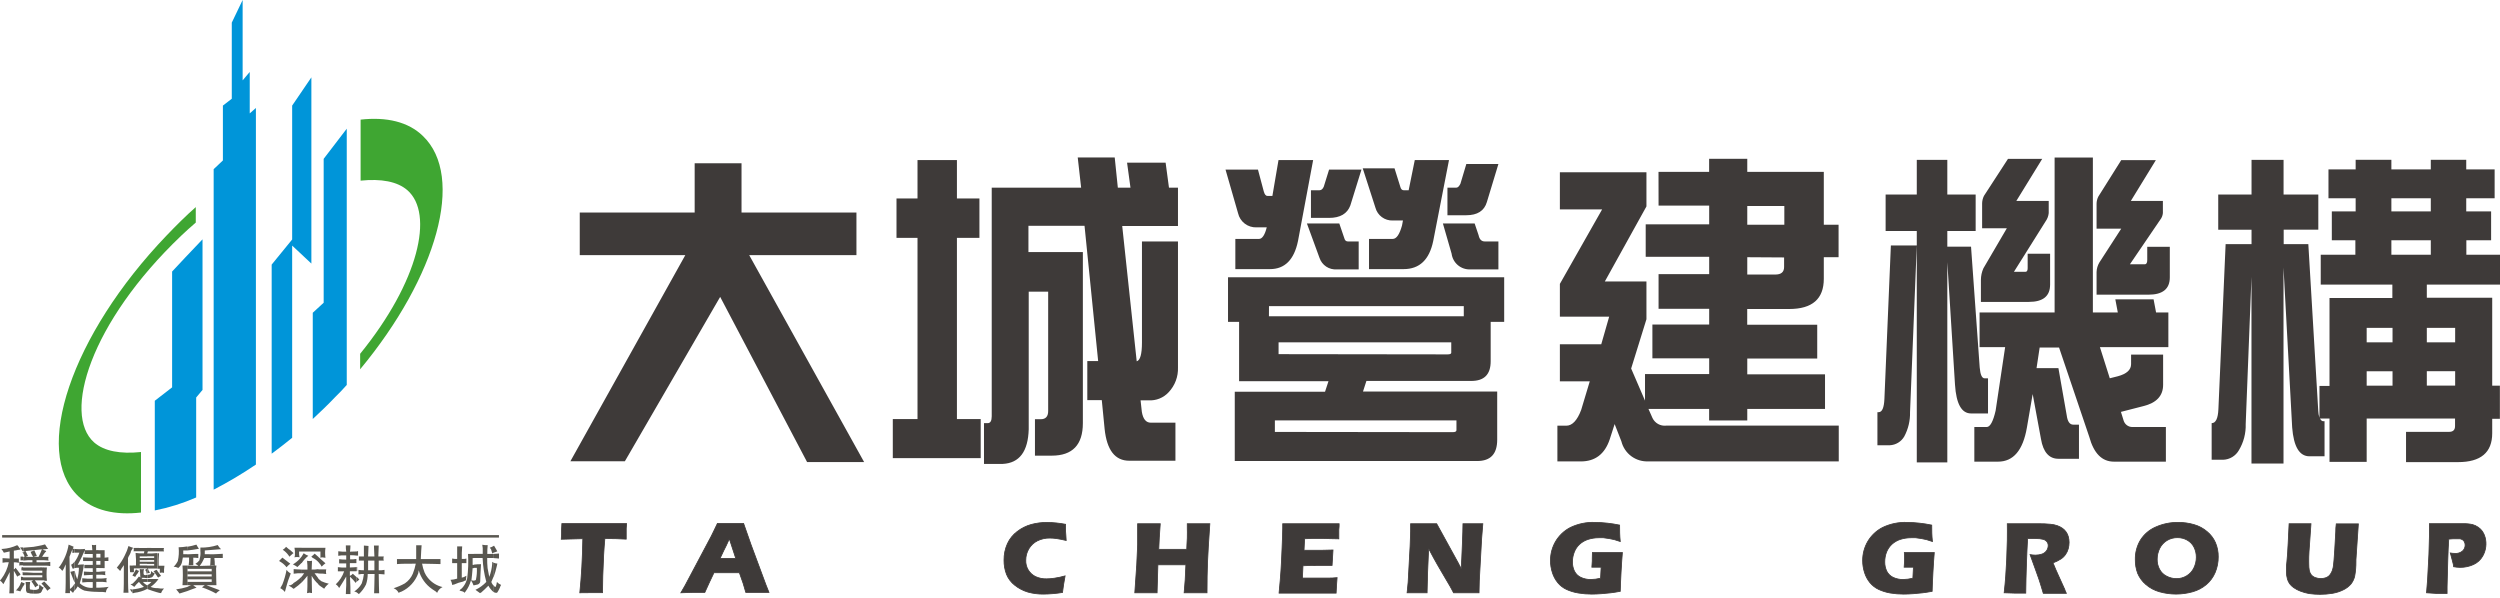
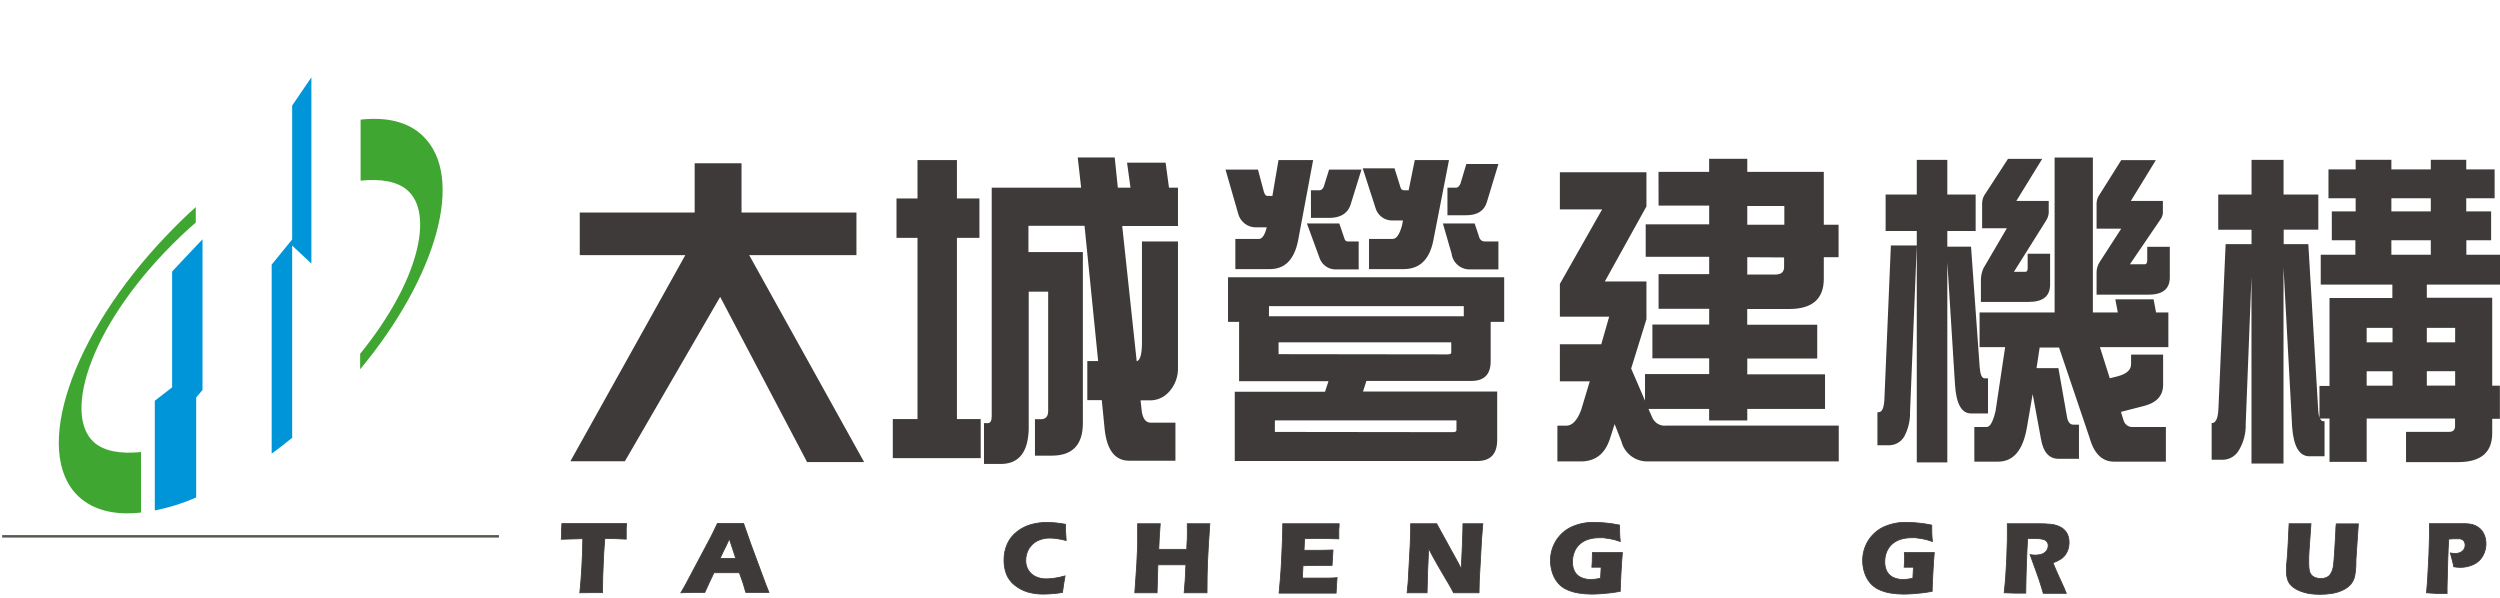
<svg xmlns="http://www.w3.org/2000/svg" width="422" height="101" viewBox="0 0 422 101" fill="none">
-   <path d="M83.317 99.935V98.804C83.453 99.009 83.531 99.077 83.599 99.077C83.667 99.077 83.736 98.941 83.804 98.658C83.804 98.522 83.882 98.307 83.882 98.239C84.081 98.449 84.319 98.618 84.583 98.736C84.49 98.888 84.418 99.052 84.369 99.223C84.25 99.494 84.11 99.755 83.95 100.003C83.921 100.029 83.887 100.049 83.85 100.06C83.813 100.072 83.774 100.076 83.736 100.071C83.587 100.058 83.444 100.012 83.317 99.935ZM83.317 97.391V94.984C83.517 95.069 83.732 95.119 83.95 95.13L83.882 95.481C83.734 96.142 83.545 96.793 83.317 97.43V97.391ZM83.317 94.204V93.503C83.736 93.503 84.018 93.434 84.232 93.434V94.282C83.95 94.282 83.667 94.204 83.317 94.204ZM83.317 93.288V92.158C83.335 92.158 83.352 92.15 83.365 92.138C83.378 92.125 83.385 92.108 83.385 92.089L83.95 93.064C83.745 93.155 83.533 93.23 83.317 93.288ZM83.317 92.158V93.288C83.239 93.366 83.17 93.366 83.102 93.434C83.034 93.22 82.956 92.937 82.888 92.723L82.674 92.45C82.9 92.381 83.116 92.283 83.317 92.158ZM83.317 93.503H82.255C82.249 93.008 82.272 92.513 82.323 92.021C82.016 92.035 81.709 92.012 81.407 91.953C81.407 92.158 81.485 92.304 81.485 92.518V93.493H79.994V94.195H81.466C81.52 95.559 81.729 96.912 82.089 98.229C81.565 98.783 80.944 99.235 80.257 99.564C80.54 99.779 80.823 99.993 81.037 100.13C81.037 100.062 81.105 100.062 81.173 100.062C81.602 99.711 82.021 99.282 82.44 98.863C82.656 99.268 82.947 99.628 83.297 99.925V98.795C83.219 98.795 83.219 98.726 83.151 98.648C83.053 98.524 82.98 98.382 82.937 98.229C83.015 98.005 83.151 97.732 83.297 97.382V94.974C83.219 94.906 83.151 94.906 83.083 94.838V95.189C83.023 95.94 82.856 96.678 82.586 97.382C82.518 97.099 82.44 96.602 82.303 95.89C82.249 95.327 82.226 94.761 82.235 94.195H83.297V93.493L83.317 93.503ZM79.994 98.804V98.015C80.209 97.957 80.345 97.957 80.345 97.81C80.481 97.17 80.531 96.514 80.491 95.861H79.994V95.306C80.392 95.256 80.792 95.233 81.193 95.237C81.124 96.65 81.056 97.635 81.056 98.161C81.056 98.366 80.91 98.512 80.696 98.648C80.46 98.688 80.225 98.74 79.994 98.804ZM79.994 93.503V94.204H79.78V95.345H79.994V95.9H79.78C79.712 96.758 79.644 97.459 79.576 97.957C79.712 97.957 79.848 98.015 79.994 98.015V98.804H79.926C79.825 98.502 79.681 98.217 79.498 97.957C79.316 98.642 79.005 99.287 78.582 99.857C78.514 99.935 78.436 100.003 78.436 100.071C78.358 99.984 78.266 99.912 78.163 99.857V99.077C78.511 98.646 78.751 98.138 78.864 97.596C79.041 96.239 79.087 94.868 79.001 93.503H79.994ZM78.163 98.171C78.317 98.081 78.48 98.009 78.65 97.957C78.65 97.674 78.728 97.391 78.728 97.177C78.553 97.296 78.363 97.391 78.163 97.459V98.171ZM78.163 95.062H78.728V94.282C78.546 94.343 78.354 94.366 78.163 94.35V95.062ZM78.163 94.35V95.062H77.948V97.528C77.977 97.501 78.011 97.481 78.048 97.469C78.085 97.458 78.124 97.454 78.163 97.459V98.171C77.652 98.276 77.155 98.44 76.682 98.658L76.322 98.736C76.293 98.433 76.197 98.139 76.039 97.879C76.422 97.854 76.802 97.785 77.169 97.674V95.062H76.322V94.282C76.6 94.345 76.885 94.368 77.169 94.35V92.236H78.017C77.955 92.939 77.932 93.645 77.948 94.35H78.163ZM78.163 99.077V99.857C77.968 99.79 77.77 99.734 77.569 99.691C77.594 99.627 77.632 99.57 77.681 99.521C77.729 99.472 77.787 99.434 77.851 99.409L78.134 99.116L78.163 99.077ZM62.634 96.894V96.261H63.199V94.633H62.634V93.931H63.199C63.199 93.366 63.121 92.723 63.121 92.089H63.929C63.929 92.723 63.861 93.288 63.861 93.931H64.787C64.709 94.159 64.709 94.406 64.787 94.633H63.929V96.261C64.256 96.277 64.583 96.254 64.903 96.192V96.962C64.27 96.894 63.929 96.894 63.929 96.894C63.929 98.454 63.998 99.506 63.998 100.14H63.15C63.15 99.506 63.228 98.454 63.228 96.894H62.634ZM66.443 99.292C66.813 99.436 67.116 99.714 67.29 100.071C67.445 99.977 67.612 99.905 67.787 99.857C68.437 99.551 69.02 99.12 69.503 98.588C69.987 98.056 70.36 97.434 70.603 96.758L70.681 96.261C71.04 97.551 71.84 98.675 72.941 99.438L73.574 99.857L73.788 100.071C73.955 99.639 74.284 99.29 74.704 99.097C73.729 98.872 72.858 98.327 72.23 97.547C71.999 97.27 71.809 96.962 71.665 96.631C71.472 96.154 71.332 95.657 71.246 95.15C72.581 95.15 73.574 95.218 74.354 95.218V94.37H71.031C71.1 93.308 71.1 92.538 71.168 92.041H70.252V94.37H67.008V95.218C67.787 95.15 68.839 95.15 70.184 95.15C70.07 95.726 69.904 96.29 69.687 96.836C69.406 97.5 68.939 98.069 68.343 98.473C67.739 98.811 67.103 99.085 66.443 99.292ZM62.634 93.931V94.633H62.137V96.261H62.634V96.894H62.069C62.072 97.494 61.976 98.09 61.786 98.658C61.484 99.269 61.075 99.82 60.578 100.286C60.51 100.208 60.373 100.14 60.227 100.003V99.506C60.575 99.214 60.863 98.856 61.075 98.454C61.25 97.948 61.367 97.425 61.425 96.894H61.007L60.51 96.962V96.192C60.812 96.246 61.119 96.269 61.425 96.261V94.633H60.578V93.931H61.425V92.089C61.708 92.089 61.991 92.158 62.205 92.158C62.205 92.801 62.137 93.434 62.137 93.931H62.634ZM60.227 98.171C60.386 98.071 60.531 97.95 60.656 97.81L60.227 97.391V98.171ZM60.227 96.397H60.295V95.695H60.227V96.397ZM60.227 93.785H60.441V93.015C60.373 93.015 60.295 93.084 60.227 93.084V93.785ZM60.227 93.084V93.785C59.852 93.738 59.475 93.715 59.097 93.717V94.419C59.453 94.435 59.809 94.412 60.159 94.35V95.062H59.058V95.793C59.623 95.793 59.974 95.725 60.188 95.725V96.426H59.058V97.206C59.251 97.129 59.422 97.005 59.555 96.845L60.188 97.42V98.2C60.12 98.268 60.052 98.337 60.052 98.405C59.763 98.022 59.437 97.669 59.078 97.352C59.156 98.687 59.156 99.603 59.156 100.276H58.376C58.376 99.642 58.444 99.145 58.444 98.804V97.313C58.094 97.879 57.743 98.522 57.246 99.262C57.114 99.007 56.919 98.789 56.681 98.629C57.326 98.026 57.812 97.273 58.094 96.436H57.032V95.734C57.499 95.801 57.972 95.824 58.444 95.803V95.101H57.246V94.389C57.643 94.448 58.044 94.471 58.444 94.458V93.756H57.597L57.1 93.824V93.054C57.545 93.115 57.995 93.138 58.444 93.123C58.388 92.771 58.365 92.416 58.376 92.06H59.156C59.154 92.416 59.128 92.771 59.078 93.123L60.227 93.084ZM60.227 99.506C60.091 99.652 59.945 99.721 59.798 99.857C59.951 99.871 60.098 99.921 60.227 100.003V99.506ZM53.739 98.658V97.684C53.875 97.82 54.09 97.966 54.236 98.103C54.641 98.291 55.066 98.434 55.502 98.531C55.184 98.755 54.919 99.044 54.723 99.379L54.294 99.087C54.095 98.967 53.909 98.827 53.739 98.668V98.658ZM53.739 96.816V96.115H55.074C55.005 96.37 55.005 96.639 55.074 96.894C54.632 96.823 54.185 96.797 53.739 96.816ZM53.739 94.867V94.019L54.937 95.081C54.706 95.25 54.491 95.439 54.294 95.647C54.158 95.432 54.09 95.296 54.09 95.296C53.943 95.15 53.875 95.013 53.739 94.867ZM53.739 93.103H54.09V94.156C54.198 94.1 54.319 94.076 54.44 94.087L54.937 94.156C54.859 93.596 54.859 93.029 54.937 92.469H53.739V93.103ZM53.739 92.469V93.103H50.913V92.469H53.739ZM53.739 94.019V94.867C53.46 94.573 53.13 94.331 52.765 94.156L52.55 93.951C52.757 93.808 52.947 93.641 53.115 93.454L53.758 94.019H53.739ZM53.739 96.066C53.366 96.132 52.987 96.159 52.609 96.144L52.667 94.653C52.392 94.722 52.104 94.722 51.829 94.653C51.889 95.147 51.912 95.646 51.898 96.144H50.923V96.767H51.342C51.196 96.982 51.06 97.128 50.923 97.343V98.317C51.27 97.959 51.595 97.582 51.898 97.186C51.898 98.6 51.898 99.594 51.829 100.11C51.95 100.128 52.074 100.104 52.18 100.042C52.326 100.042 52.462 100.11 52.667 100.11C52.667 99.136 52.609 98.161 52.609 97.186C52.899 97.72 53.282 98.199 53.739 98.6V97.625L53.096 96.767H53.739V96.066ZM50.913 95.013V93.951C50.982 93.814 51.128 93.6 51.264 93.386C51.499 93.57 51.762 93.715 52.044 93.814C51.607 94.172 51.226 94.592 50.913 95.062V95.013ZM50.913 92.469V93.103H50.485C50.463 93.43 50.489 93.758 50.563 94.078C50.281 94.009 49.987 94.009 49.705 94.078C49.77 93.897 49.797 93.704 49.783 93.512C49.805 93.16 49.779 92.805 49.705 92.46H50.913V92.469ZM50.913 93.951C50.562 94.423 50.13 94.828 49.637 95.15C49.569 95.15 49.569 95.228 49.501 95.228V95.296C49.747 95.414 49.981 95.555 50.202 95.715L50.699 95.228C50.766 95.151 50.837 95.08 50.913 95.013V93.951ZM50.913 96.144V96.767C50.464 96.748 50.013 96.774 49.569 96.845V96.066C49.783 96.066 50.27 96.144 50.913 96.144ZM50.913 97.343V98.317C50.54 98.677 50.136 99.003 49.705 99.292L49.569 99.428C49.564 99.376 49.54 99.327 49.501 99.292V98.444C49.828 98.263 50.136 98.047 50.417 97.8C50.599 97.656 50.766 97.493 50.913 97.313V97.343ZM49.501 93.386V93.317L49.569 93.386H49.501ZM49.501 93.317V93.386C49.286 93.6 49.072 93.737 48.868 93.951V92.752L49.501 93.317ZM49.501 95.267V95.335H49.433L49.501 95.267ZM49.501 98.512V99.36C49.315 99.183 49.101 99.038 48.868 98.931V98.795H49.004C49.183 98.727 49.351 98.632 49.501 98.512ZM48.868 97.382V96.68C48.936 96.68 49.004 96.748 49.072 96.806C48.993 96.994 48.925 97.186 48.868 97.382ZM48.868 95.267V95.052L49.004 95.12L48.868 95.267ZM48.868 92.791V93.99C48.645 93.618 48.358 93.287 48.02 93.015L47.728 92.801C47.948 92.675 48.14 92.506 48.293 92.304L48.868 92.801V92.791ZM48.868 95.052V95.267C48.681 95.406 48.514 95.57 48.371 95.754C48.118 95.42 47.808 95.133 47.455 94.906L47.104 94.692L47.669 94.126L48.868 95.052ZM48.868 96.68V97.382C48.7 97.795 48.556 98.218 48.439 98.648L48.088 99.925C47.879 99.656 47.613 99.436 47.309 99.282L47.669 98.648C47.985 97.852 48.22 97.026 48.371 96.183C48.501 96.381 48.67 96.55 48.868 96.68ZM48.868 98.795C48.79 98.795 48.79 98.863 48.721 98.863C48.653 98.863 48.79 98.863 48.868 98.931V98.795ZM31.633 99.769V99.058L32.062 98.853C32.13 98.853 32.199 98.785 32.276 98.785H31.633V98.22H35.735V97.791H31.633V97.303H35.735V96.943H31.633V96.446H35.735V96.027H31.633V95.462C32.13 95.462 32.695 95.53 33.475 95.53C33.336 95.379 33.167 95.259 32.978 95.179C33.256 95.019 33.498 94.803 33.689 94.545V94.399C33.831 93.946 33.878 93.468 33.825 92.996V92.43C34.817 92.454 35.805 92.309 36.748 92.002C36.899 92.263 37.09 92.5 37.313 92.703L34.566 92.918V93.551C35.58 93.584 36.594 93.561 37.605 93.483V94.185H36.183C36.24 94.608 36.266 95.035 36.261 95.462C36.006 95.393 35.737 95.393 35.482 95.462C35.482 95.111 35.55 94.682 35.55 94.185H34.498C34.457 94.224 34.43 94.275 34.42 94.331C34.238 94.759 34.002 95.162 33.718 95.53C35.267 95.462 36.261 95.462 36.534 95.462C36.534 95.676 36.475 95.812 36.475 95.959C36.475 97.576 36.534 98.57 36.534 98.785H34.848L37.109 99.633C36.748 99.915 36.534 100.052 36.475 100.188C35.705 99.768 34.9 99.416 34.069 99.136C34.147 99.136 34.283 98.99 34.566 98.785H32.617C32.794 98.94 32.983 99.08 33.182 99.204L32.539 99.418L31.624 99.769H31.633ZM31.633 94.117H31.916C31.936 94.543 31.913 94.971 31.848 95.393H32.627V94.136C32.911 94.135 33.195 94.158 33.475 94.204V93.503C33.26 93.503 32.627 93.503 31.633 93.571V94.136V94.117ZM31.633 92.918C32.199 92.85 32.842 92.781 33.582 92.635C33.422 92.412 33.279 92.178 33.153 91.933C32.668 92.084 32.173 92.201 31.672 92.284L31.633 92.918ZM31.633 92.284V92.918H30.932V93.551H31.633V94.117H30.864C30.802 94.374 30.753 94.634 30.718 94.896C30.653 95.19 30.508 95.46 30.299 95.676L30.084 95.881C29.849 95.742 29.579 95.671 29.305 95.676C29.596 95.394 29.836 95.064 30.016 94.701C30.189 93.941 30.235 93.157 30.152 92.382C30.649 92.368 31.144 92.319 31.633 92.236V92.284ZM31.633 95.462H30.805C30.884 96.545 30.884 97.633 30.805 98.717V98.785H31.653V98.22V97.791V97.303V96.943V96.446V96.027V95.462H31.633ZM31.633 99.058V99.769L30.299 100.188C30.126 99.942 29.937 99.708 29.734 99.487C30.394 99.398 31.046 99.255 31.682 99.058H31.633ZM26.558 99.984V99.272C26.93 99.34 27.309 99.366 27.688 99.35C27.465 99.565 27.295 99.829 27.191 100.12C26.974 100.107 26.761 100.061 26.558 99.984ZM26.558 98.034V97.742H26.772C26.682 97.816 26.608 97.909 26.558 98.015V98.034ZM26.558 97.343V96.368L27.191 97.216C27.012 97.284 26.844 97.379 26.694 97.498C26.626 97.43 26.626 97.362 26.558 97.362V97.343ZM26.558 95.998H26.977V96.709C27.207 96.631 27.457 96.631 27.688 96.709C27.67 96.305 27.693 95.9 27.756 95.501H26.782C26.765 94.795 26.788 94.089 26.85 93.386H26.567V95.998H26.558ZM26.558 93.074V92.508H27.688C27.649 92.598 27.628 92.694 27.628 92.791C27.628 92.888 27.649 92.985 27.688 93.074H26.558ZM26.558 92.508V93.074H24.96C24.96 93.21 24.892 93.278 24.814 93.425C25.383 93.446 25.953 93.423 26.519 93.356V95.968H24.96C25.036 96.225 25.158 96.467 25.32 96.68C25.106 96.748 24.96 96.748 24.814 96.806V95.968V95.471H26.022V95.189H24.814V94.818H26.022V94.536H24.814V94.175H26.022V93.902H24.814V92.489L26.558 92.508ZM26.558 96.319L26.412 96.183C26.233 96.249 26.066 96.341 25.915 96.456C25.983 96.534 25.983 96.602 26.061 96.602C26.207 96.806 26.343 97.021 26.558 97.313V96.339V96.319ZM26.558 97.732V98.005C26.235 98.416 25.85 98.775 25.418 99.067C25.78 99.214 26.167 99.287 26.558 99.282V99.993C25.915 99.779 25.359 99.642 24.853 99.428V98.795C25.122 98.65 25.362 98.459 25.564 98.229H24.853V97.742L26.558 97.732ZM24.853 97.586C25.119 97.594 25.384 97.548 25.632 97.45C25.778 97.382 25.915 97.167 26.129 96.806C25.89 96.715 25.674 96.572 25.496 96.387C25.496 96.68 25.496 96.806 25.359 96.953C25.195 96.999 25.024 97.022 24.853 97.021V97.586ZM24.853 92.508V93.922H23.586V94.195H24.853V94.555H23.586V94.818H24.853V95.169H23.586V95.452H24.853V95.949H22.602V96.582H22.388V95.452H22.953C22.981 94.746 22.958 94.039 22.885 93.337C23.352 93.404 23.825 93.426 24.297 93.405L24.366 93.054H22.534C22.603 92.872 22.603 92.671 22.534 92.489L24.853 92.508ZM24.853 95.968C24.746 96.056 24.628 96.128 24.502 96.183C24.505 96.21 24.514 96.235 24.527 96.259C24.541 96.282 24.559 96.303 24.58 96.319L24.716 96.534V96.68L24.794 96.884L24.853 96.806V95.968ZM24.853 97.021C24.755 97.011 24.657 97.039 24.58 97.099C24.434 97.099 24.366 97.021 24.297 97.021C24.288 96.946 24.265 96.873 24.229 96.806C24.221 96.548 24.244 96.29 24.297 96.037C24.065 96.105 23.818 96.105 23.586 96.037C23.586 96.319 23.664 96.602 23.664 96.884C23.664 97.167 23.664 97.382 23.732 97.45C23.8 97.518 23.518 97.382 23.45 97.313C23.142 97.751 22.786 98.153 22.388 98.512V98.863C22.456 98.931 22.602 98.999 22.67 99.067C22.895 98.757 23.157 98.476 23.45 98.229C23.695 98.545 23.98 98.826 24.297 99.067C23.668 99.29 23.014 99.434 22.349 99.496V100.13C22.473 100.147 22.6 100.123 22.709 100.062C23.444 99.981 24.157 99.766 24.814 99.428V98.795C24.546 98.653 24.308 98.461 24.112 98.229H24.814V97.742H23.84C23.898 97.674 23.976 97.674 24.044 97.596L23.84 97.528C24.166 97.511 24.493 97.534 24.814 97.596V97.031L24.853 97.021ZM22.388 97.167L22.817 97.382C22.951 97.127 23.118 96.891 23.313 96.68V96.602L23.382 96.534C23.382 96.456 23.45 96.456 23.518 96.387C23.311 96.337 23.117 96.241 22.953 96.105C22.817 96.387 22.602 96.748 22.388 97.079V97.148V97.167ZM22.388 92.577C22.388 92.559 22.395 92.541 22.408 92.528C22.421 92.516 22.438 92.508 22.456 92.508C22.456 92.49 22.449 92.473 22.436 92.46C22.423 92.448 22.406 92.44 22.388 92.44V92.577ZM22.388 92.44V92.577C22.305 92.686 22.233 92.804 22.174 92.928V92.362C22.252 92.362 22.32 92.44 22.388 92.44ZM22.388 95.471V96.602H22.174V95.471H22.388ZM22.388 97.099V97.167H22.32L22.388 97.099ZM22.388 98.512V98.863C22.32 98.795 22.252 98.795 22.174 98.726V98.58C22.252 98.58 22.32 98.512 22.388 98.512ZM22.388 99.487V100.12C22.32 100.052 22.252 99.915 22.174 99.837V99.487H22.388ZM22.174 92.353V92.918C22.098 93.049 22.051 93.195 22.037 93.347C21.959 93.415 21.959 93.551 21.891 93.629C21.776 93.803 21.681 93.989 21.608 94.185V95.462C21.608 97.654 21.608 99.204 21.686 100.052H20.839C20.907 99.487 20.907 97.937 20.907 95.393L20.478 96.027C20.432 96.155 20.362 96.274 20.274 96.378C20.098 96.177 19.909 95.988 19.709 95.812C19.727 95.812 19.744 95.805 19.757 95.792C19.77 95.78 19.777 95.762 19.777 95.744C20.284 95.153 20.71 94.498 21.044 93.795C21.316 93.277 21.532 92.732 21.686 92.167C21.823 92.245 22.037 92.314 22.174 92.382V92.353ZM22.174 95.462H21.891C21.891 95.53 21.891 95.881 21.959 96.592H22.174V95.462ZM22.174 98.57C22.105 98.639 22.105 98.639 22.037 98.639C21.969 98.639 22.105 98.717 22.174 98.717V98.57ZM22.174 99.487H21.891C22.006 99.585 22.102 99.704 22.174 99.837V99.487ZM16.601 99.915V99.204C17.191 99.191 17.78 99.142 18.364 99.058C18.222 99.169 18.106 99.309 18.022 99.469C17.938 99.628 17.888 99.804 17.877 99.984C17.504 99.923 17.125 99.9 16.747 99.915H16.601ZM16.601 98.22V97.654C17.073 97.676 17.547 97.65 18.014 97.576C17.935 97.807 17.935 98.057 18.014 98.288C17.546 98.218 17.073 98.196 16.601 98.22ZM16.601 97.011V96.524C16.998 96.465 17.398 96.439 17.799 96.446C17.731 96.655 17.731 96.88 17.799 97.089C17.405 97.014 17.002 96.988 16.601 97.011ZM16.601 95.881V95.325H16.952V94.682H16.601V94.117H16.952V93.483H16.601V92.869H17.663V94.136C17.877 94.136 18.082 94.068 18.296 94.068V94.701H17.663V95.9L16.601 95.881ZM16.601 92.85V93.483H16.25V94.117H16.601V94.682H16.25V95.325H16.601V95.881H16.25V96.524H16.601V97.011H16.25V97.654H16.601V98.22H16.25V99.194H16.601V99.906C15.81 99.916 15.02 99.844 14.243 99.691C13.821 99.536 13.436 99.294 13.113 98.98C12.961 99.264 12.771 99.526 12.548 99.76V98.629C12.616 98.561 12.684 98.493 12.684 98.424C12.684 98.356 12.616 98.278 12.548 98.142V96.368H12.616C12.702 96.853 12.842 97.327 13.035 97.781C13.227 97.149 13.322 96.492 13.318 95.832C13.059 95.815 12.799 95.842 12.548 95.91V94.916C12.919 94.424 13.205 93.874 13.396 93.288H12.548V92.655C13.157 92.723 13.771 92.723 14.38 92.655C14.026 93.582 13.603 94.481 13.113 95.345C13.462 95.296 13.813 95.273 14.165 95.276C14.023 96.354 13.789 97.417 13.464 98.454C13.755 98.728 14.101 98.939 14.478 99.072C14.856 99.204 15.257 99.256 15.656 99.223V98.249C15.064 98.23 14.472 98.253 13.883 98.317V97.606C14.471 97.679 15.064 97.705 15.656 97.684V97.04C14.877 97.04 14.448 97.118 14.165 97.118V96.475C14.448 96.475 14.945 96.553 15.656 96.553V95.91H14.243V95.354H15.656V94.711H14.029V94.078C14.312 94.078 14.877 94.146 15.656 94.146V93.512H14.243C14.314 93.307 14.314 93.084 14.243 92.879H15.588C15.588 92.596 15.51 92.245 15.51 91.963C15.742 92.031 15.989 92.031 16.221 91.963V92.869L16.601 92.85ZM12.509 92.635V93.269C12.425 93.323 12.327 93.35 12.227 93.347V92.703L11.73 93.98L11.808 99.487V99.418C12.105 99.224 12.347 98.955 12.509 98.639V99.769C12.466 99.807 12.438 99.859 12.431 99.915C12.373 99.984 12.373 100.052 12.295 100.052C12.148 99.896 11.984 99.755 11.808 99.633V100.12H11.028V100.052C11.097 99.35 11.097 97.791 11.097 95.257C11.028 95.462 10.882 95.676 10.814 95.881C10.746 96.085 10.531 96.309 10.531 96.378C10.351 96.138 10.138 95.925 9.898 95.744C9.966 95.676 9.966 95.676 10.035 95.676C10.829 94.563 11.359 93.283 11.584 91.933C11.876 92.07 12.227 92.216 12.431 92.284C12.373 92.353 12.373 92.499 12.295 92.635H12.509ZM12.509 94.896C12.385 95.081 12.213 95.23 12.012 95.325C12.079 95.569 12.173 95.805 12.295 96.027C12.324 96.001 12.358 95.981 12.395 95.969C12.432 95.958 12.471 95.954 12.509 95.959V94.916V94.896ZM12.509 96.378L11.876 96.524C12.159 97.225 12.373 97.791 12.509 98.151V96.378ZM7.424 99.009V98.171H7.492L8.554 99.292C8.353 99.418 8.164 99.561 7.989 99.721C7.835 99.458 7.645 99.218 7.424 99.009ZM7.424 97.957V95.793H7.921C7.84 96.541 7.84 97.296 7.921 98.044C7.753 98.05 7.585 98.03 7.424 97.986V97.957ZM7.424 95.481V94.916C7.989 94.916 8.349 94.847 8.486 94.847V95.549C8.228 95.506 7.967 95.483 7.706 95.481H7.424ZM7.424 94.565V94H8.203C8.125 94.204 8.125 94.429 8.203 94.633C8.057 94.633 7.774 94.565 7.424 94.565ZM7.424 93.503V92.869C7.57 92.937 7.706 92.937 7.774 93.015C7.843 93.093 7.706 93.152 7.638 93.22L7.424 93.503ZM7.424 92.723V91.953C7.492 91.953 7.492 91.885 7.57 91.885C7.648 91.885 7.774 92.236 8.125 92.655L7.424 92.723ZM7.424 91.953V92.723H7.141V92.021C7.228 91.974 7.325 91.951 7.424 91.953ZM7.424 92.869V93.503L7.141 93.931V92.723C7.287 92.801 7.355 92.801 7.424 92.869ZM7.424 94V94.565H7.141V94H7.424ZM7.424 94.916V95.481H7.141V94.916H7.424ZM7.424 95.764V97.957H7.141V95.793L7.424 95.764ZM7.424 98.171V99.009C7.37 98.865 7.271 98.741 7.141 98.658V98.376C7.248 98.327 7.344 98.257 7.424 98.171ZM7.141 99.574V99.077C7.209 99.077 7.287 99.155 7.355 99.155C7.316 99.309 7.243 99.452 7.141 99.574ZM7.141 92.021V92.723V94V94.565H6.167V94.916H7.141V95.481H5.66V94H6.508C6.721 93.585 6.909 93.159 7.073 92.723L5.66 92.869V92.304C6.225 92.236 6.712 92.089 7.141 92.021ZM7.141 95.764V97.957H5.875L6.508 98.804C6.294 98.874 6.1 98.994 5.943 99.155C5.875 98.976 5.78 98.808 5.66 98.658V97.459H7.141V97.109H5.66V96.689H7.141V96.329H5.66V95.793L7.141 95.764ZM7.141 98.376L6.995 98.522L7.141 98.658V98.376ZM7.141 99.077C6.995 98.941 6.79 98.804 6.644 98.658C6.644 98.941 6.576 99.155 6.576 99.292C6.576 99.428 6.362 99.506 6.079 99.574H5.66V100.208H6.157C6.398 100.217 6.638 100.17 6.859 100.071C7 99.938 7.099 99.764 7.141 99.574V99.077ZM5.66 94C5.844 93.937 6.033 93.891 6.225 93.863L5.797 92.889C5.728 92.957 5.729 92.957 5.66 92.957V94ZM5.66 92.304V92.869L4.316 93.015L4.735 93.863C4.587 93.879 4.444 93.925 4.316 94H5.592C5.413 93.737 5.269 93.452 5.163 93.152C5.336 93.097 5.502 93.025 5.66 92.937V94V95.481H3.897V94.916H5.475V94.565C4.958 94.544 4.44 94.567 3.926 94.633V94H4.141L4.063 93.649C3.994 93.571 3.926 93.503 3.926 93.434V93.22C4.063 93.152 4.14 93.084 4.277 93.015C4.167 93.065 4.047 93.088 3.926 93.084V92.45C4.559 92.372 5.193 92.372 5.69 92.304H5.66ZM5.66 95.764V96.329H3.897V95.793H5.66V95.764ZM5.66 96.689V97.109H3.897V96.612C4.179 96.612 4.735 96.612 5.66 96.689ZM5.66 97.459V98.658C5.566 98.478 5.445 98.314 5.3 98.171C5.404 98.11 5.502 98.038 5.592 97.957H3.897V97.459H5.66ZM5.66 99.574C5.471 99.565 5.282 99.543 5.095 99.506C5.086 99.431 5.063 99.358 5.027 99.292C5.005 98.939 5.028 98.586 5.095 98.239H4.316C4.387 98.657 4.41 99.082 4.384 99.506C4.371 99.628 4.399 99.752 4.462 99.857C4.464 99.911 4.486 99.963 4.524 100.003C4.561 100.042 4.612 100.067 4.667 100.071C4.98 100.175 5.311 100.221 5.641 100.208V99.574H5.66ZM3.897 99.009C3.965 98.873 4.111 98.658 4.179 98.522C4.101 98.447 4.003 98.396 3.897 98.376V99.009ZM3.4 97.06C3.4 97.06 3.4 96.982 3.468 96.982L3.4 96.845V97.06ZM3.4 92.752H3.468C3.468 92.674 3.4 92.674 3.4 92.606V92.752ZM3.897 92.401V93.035H3.819L3.4 92.401H3.897ZM3.897 93.171V93.386C3.868 93.359 3.846 93.325 3.832 93.288C3.819 93.251 3.814 93.211 3.819 93.171H3.897ZM3.897 93.951V94.584H3.468V93.951H3.897ZM3.897 94.867V95.432H3.4V94.867H3.897ZM3.897 95.715V96.28H3.614V95.793L3.897 95.715ZM3.897 96.563V97.06C3.819 97.06 3.819 97.06 3.819 97.128V96.563H3.897ZM3.897 97.411V97.908C3.782 97.95 3.659 97.97 3.536 97.966V97.343C3.655 97.371 3.776 97.394 3.897 97.411ZM3.897 98.327V98.96C3.819 99.028 3.819 99.175 3.751 99.243L3.4 99.886V98.717C3.4 98.57 3.536 98.434 3.614 98.22C3.683 98.307 3.751 98.307 3.897 98.376V98.327ZM3.118 97.196C3.186 97.196 3.264 97.128 3.4 97.06V96.845L3.118 96.495V97.196ZM3.118 95.013H3.186V94.234L3.118 94.302V95.013ZM3.118 92.82C3.216 92.824 3.314 92.8 3.4 92.752V92.606C3.284 92.509 3.188 92.389 3.118 92.255V92.869V92.82ZM3.4 94.867V95.432C3.348 95.439 3.3 95.463 3.264 95.501V94.818C3.316 94.823 3.365 94.848 3.4 94.886V94.867ZM3.4 98.687V99.808C3.264 99.808 3.186 99.74 3.118 99.74V99.175C3.2 99.015 3.294 98.862 3.4 98.717V98.687ZM0.01 98.044C0.224 98.122 0.36 98.327 0.575 98.609C1.003 97.83 1.354 97.128 1.637 96.563C1.637 98.327 1.637 99.487 1.569 100.159H2.338V96.348C2.552 96.641 2.689 96.982 2.903 97.323C2.981 97.323 3.049 97.255 3.118 97.177V96.475L2.621 95.832C2.567 95.962 2.466 96.066 2.338 96.124V94.916C2.6 94.907 2.862 94.933 3.118 94.994V94.282H2.338V92.947C2.602 92.925 2.863 92.876 3.118 92.801V92.236L2.903 92.021C2.128 92.384 1.292 92.599 0.438 92.655H0.224C0.39 92.853 0.534 93.068 0.653 93.298C0.721 93.298 1.072 93.22 1.627 93.084V94.282L0.429 94.214V94.994C0.774 94.917 1.128 94.891 1.481 94.916C1.281 95.942 0.848 96.909 0.214 97.742C0.126 97.822 0.054 97.918 0 98.025L0.01 98.044ZM3.118 99.175V99.74C2.982 99.685 2.835 99.662 2.689 99.672C2.835 99.457 2.981 99.389 2.981 99.321L3.118 99.175Z" fill="#595750" />
  <path d="M33.047 37.571V34.959C31.361 36.44 29.735 38.068 28.108 39.764C12.013 56.566 5.379 76.272 13.211 83.757C15.754 86.164 19.427 87.012 23.801 86.515V76.301C20.343 76.662 17.586 76.165 15.891 74.683C10.532 69.947 15.189 54.48 30.582 39.793C31.361 39.052 32.199 38.292 33.047 37.571Z" fill="#3FA632" />
  <path d="M71.382 22.951C68.918 20.553 65.245 19.705 60.87 20.193V30.494C64.329 30.134 67.076 30.631 68.772 32.112C73.292 36.069 70.72 47.501 60.792 59.722V62.334C73.789 46.682 78.543 29.812 71.382 22.951Z" fill="#3FA632" />
  <path d="M34.186 40.398V65.816L33.114 67.102V83.972C30.872 84.954 28.53 85.689 26.129 86.165V67.648L29.052 65.387V45.837C29.052 45.837 33.26 41.324 34.186 40.398Z" fill="#0095D9" />
-   <path d="M42.155 19.141V12.143L40.957 13.566V0L39.125 3.82V16.666L37.625 17.825V27.084L36.066 28.555V82.655C38.525 81.385 40.906 79.969 43.197 78.416V18.225L42.155 19.141Z" fill="#0095D9" />
  <path d="M49.316 17.824V40.425L45.858 44.665V76.582C46.988 75.735 48.118 74.887 49.316 73.902V41.458L52.561 44.489V13.059L49.316 17.824Z" fill="#0095D9" />
-   <path d="M58.533 64.977V21.725L54.636 26.812V51.099L52.794 52.795V70.727C54.071 69.538 55.337 68.339 56.535 67.072C57.266 66.38 57.899 65.679 58.533 64.977Z" fill="#0095D9" />
  <path d="M84.223 90.324H0.361V90.743H84.223V90.324Z" fill="#595750" />
  <path d="M121.565 50.113L136.237 77.996H145.863L126.465 43.066H144.567V35.874H125.17V27.561H117.259V35.874H97.862V43.066H115.681L96.284 77.859H105.48L121.565 50.113Z" fill="#3E3A39" />
  <path d="M165.328 33.505V40.152H161.529V70.735H165.543V77.333H150.705V70.735H154.875V40.152H151.329V33.505H154.875V27.015H161.529V33.505H165.328ZM198.842 31.673V38.154H189.431L191.876 60.989C192.461 60.833 192.763 59.781 192.763 57.822V40.757H198.842V62.032C198.87 62.794 198.746 63.554 198.478 64.269C198.211 64.983 197.805 65.637 197.283 66.193C196.852 66.666 196.319 67.036 195.726 67.275C195.132 67.515 194.493 67.618 193.854 67.577H192.529L192.743 69.526C192.948 70.745 193.455 71.349 194.253 71.349H198.413V77.772H190.619C188.223 77.772 186.836 75.985 186.46 72.411L185.982 67.538H183.537V60.95H185.368L183.069 38.115H173.6V42.55H182.787V71.427C182.787 75.091 181.033 76.914 177.535 76.914H174.7V70.764H175.675C176.513 70.764 176.931 70.306 176.931 69.38V49.235H173.648V72.46C173.541 76.212 172.08 78.161 169.274 78.308H166.098V71.427H166.731C167.179 71.427 167.403 71.037 167.403 70.257V31.673H182.494L181.92 26.576H188.164L188.69 31.673H190.824L190.249 27.463H196.757L197.322 31.673H198.842Z" fill="#3E3A39" />
  <path d="M206.87 28.634H212.345L213.319 32.288C213.456 32.805 213.66 33.068 213.943 33.068H214.78L215.813 27.016H221.659L219.106 40.66C218.457 43.837 216.878 45.426 214.371 45.426H208.526V40.329H212.53C213.056 40.329 213.504 39.666 213.826 38.379H212.111C211.393 38.409 210.688 38.187 210.116 37.75C209.545 37.314 209.145 36.692 208.984 35.992L206.87 28.634ZM253.906 46.8V54.333H251.626V60.99C251.626 63.206 250.532 64.31 248.343 64.303H230.651L230.076 66.087H252.727V74.225C252.727 76.632 251.607 77.821 249.346 77.821H208.428V66.126H223.665L224.25 64.343H209.159V54.333H207.289V46.8H253.906ZM214.196 53.388H247.086V51.673H214.206L214.196 53.388ZM245.216 72.948C245.634 72.948 245.849 72.841 245.849 72.617V70.96H215.199V72.909L245.216 72.948ZM244.339 59.82C244.748 59.82 244.972 59.733 244.972 59.538V57.783H215.823V59.781L244.339 59.82ZM220.606 37.717H226.072L226.958 40.319C226.988 40.448 227.062 40.562 227.167 40.642C227.272 40.722 227.401 40.763 227.533 40.757H229.345V45.474H225.653C225.019 45.52 224.387 45.353 223.858 45.001C223.329 44.648 222.932 44.129 222.73 43.525L220.606 37.717ZM224.347 28.634H229.813L227.942 34.666C227.426 36.07 226.228 36.781 224.347 36.781H221.288V32.113H222.73C223.032 32.113 223.276 31.918 223.451 31.518L224.347 28.634ZM230.027 28.409H235.395L236.369 31.518C236.467 31.918 236.662 32.113 236.935 32.113H237.782L238.815 27.016H244.592L241.932 40.66C241.283 43.837 239.617 45.426 236.935 45.426H231.089V40.329H235.093C235.726 40.329 236.243 39.568 236.662 38.058L236.818 37.22H235.093C234.433 37.242 233.785 37.041 233.255 36.648C232.724 36.255 232.342 35.694 232.171 35.056L230.027 28.409ZM243.559 37.717H248.918L249.59 39.715C249.736 40.407 250.077 40.757 250.632 40.757H252.931V45.474H248.187C247.423 45.508 246.675 45.252 246.09 44.76C245.506 44.267 245.127 43.572 245.03 42.814L243.559 37.717ZM247.515 27.688H252.931L250.983 34.111C250.545 35.592 249.376 36.333 247.505 36.333H244.329V31.674H245.839C246.083 31.674 246.307 31.45 246.521 31.012L247.515 27.688Z" fill="#3E3A39" />
  <path d="M279.956 29.013H288.5V26.801H294.94V29.013H307.858V37.931H310.352V43.418H307.858V47.062C307.858 50.461 305.91 52.16 302.013 52.16H294.93V54.82H306.748V60.522H294.94V63.182H308.063V69.03H294.94V70.979H288.5V69.03H278.261L278.943 70.57C279.148 70.994 279.478 71.344 279.89 71.573C280.302 71.802 280.774 71.897 281.242 71.846H310.382V77.879H278.261C277.227 77.935 276.205 77.629 275.371 77.014C274.538 76.399 273.944 75.512 273.692 74.507L272.552 71.583L271.714 74.185C270.876 76.661 269.25 77.889 266.843 77.889H262.888V71.856H264.408C265.382 71.856 266.239 70.969 266.902 69.195L268.353 64.371H263.307V58.114H270.292L271.627 53.456H263.307V47.92L270.438 35.348H263.307V29.081H277.92V34.841L270.896 47.511H277.92V53.885L275.338 62.208L277.677 67.626V63.143H288.51V60.483H278.924V54.781H288.51V52.121H279.966V46.273H288.51V43.349H277.794V37.862H288.51V34.705H279.966L279.956 29.013ZM294.94 34.773V37.931H301.195V34.773H294.94ZM294.94 43.418V46.341H299.694C300.669 46.341 301.156 45.913 301.156 45.074V43.457L294.94 43.418Z" fill="#3E3A39" />
  <path d="M319.179 41.429H323.553L322.414 69.575C322.448 71.004 322.113 72.418 321.439 73.678C321.188 74.11 320.833 74.472 320.406 74.731C319.979 74.99 319.493 75.137 318.994 75.16H316.909V69.575H317.114C317.708 69.575 318.02 68.825 318.088 67.353L319.179 41.429ZM333.491 32.833V38.992H328.707V41.643H332.711L334.173 62.032C334.28 63.26 334.553 63.864 335.01 63.864H335.576V69.79H332.711C331.114 69.79 330.207 68.172 330.003 64.917L328.707 44.255V78.054H323.553V38.992H318.293V32.833H323.553V26.985H328.707V32.833H333.491ZM346.818 26.596H353.277V52.744H357.486L357.067 50.532H363.526L363.945 52.744H366.02V58.592H354.466L356.132 63.854L357.486 63.513C358.977 63.114 359.727 62.431 359.727 61.467V59.858H365.134V64.956C365.134 66.807 364.023 68.006 361.802 68.552L358.012 69.526L358.48 71.027C358.58 71.333 358.775 71.6 359.035 71.789C359.296 71.978 359.61 72.08 359.931 72.08H365.601V77.927H356.833C354.817 77.927 353.433 76.534 352.664 73.727L347.568 58.66H344.295L343.769 62.139H347.461L348.864 70.121C349 71.154 349.371 71.68 349.955 71.68H350.93V77.44H347.442C345.893 77.44 344.889 76.319 344.519 74.107L343.116 66.515L342.142 72.168C341.479 76.017 339.852 77.927 337.271 77.927H333.267V72.08H335.351C335.936 72.08 336.443 71.154 336.862 69.312L338.469 58.592H334.153V52.744H346.818V26.596ZM338.946 26.82H344.724L340.359 33.915H345.824V35.971C345.775 36.467 345.597 36.94 345.308 37.345L339.95 45.883H341.898C342.142 45.883 342.269 45.678 342.269 45.269V42.832H346.058V48.037C346.058 49.986 344.87 50.961 342.473 50.961H334.377V47.247C334.381 46.576 334.524 45.912 334.796 45.298L338.752 38.535H334.582V34.324C334.591 33.884 334.698 33.452 334.894 33.057L338.946 26.82ZM358.061 27.034H363.906L359.688 33.915H365.095V35.971C365.056 36.392 364.894 36.793 364.627 37.121L359.532 44.606H362.045C362.318 44.606 362.455 44.362 362.455 43.885V41.663H366.264V46.819C366.264 48.768 365.066 49.742 362.669 49.742H353.901V45.922C353.918 45.355 354.079 44.802 354.369 44.314L358.061 38.603H353.901V34.392C353.904 33.968 354.007 33.551 354.203 33.174L358.061 27.034Z" fill="#3E3A39" />
  <path d="M391.331 32.834V38.769H385.486V41.215H389.646L391.321 69.362C391.333 69.756 391.402 70.147 391.526 70.521V65.151H393.221V50.299H403.83V48.038H391.74V42.999H397.586V40.553H393.611V35.68H397.634V33.467H393.046V28.594H397.634V26.977H403.665V28.594H410.319V26.977H416.301V28.594H421.094V33.467H416.301V35.68H420.5V40.553H416.32V42.999H422V48.038H409.647V50.26H420.685V65.103H421.98V70.697H420.685V73.133C420.685 76.382 418.759 78.006 414.907 78.006H406.139V72.899H413.378C414.07 72.899 414.411 72.588 414.411 71.925V70.648H399.495V77.967H393.221V70.648H391.613C391.779 70.95 391.955 71.096 392.13 71.096H392.383V77.022H389.84C388.136 77.022 387.171 75.394 386.918 72.149L385.456 45.162V78.25H380.049V46.741L379.075 71.574C379.124 73.129 378.725 74.665 377.926 75.999C377.658 76.471 377.274 76.866 376.81 77.148C376.346 77.429 375.818 77.587 375.276 77.607H373.327V71.428C374.019 71.428 374.399 70.638 374.467 69.05L375.685 41.215H380.059V38.779H374.438V32.834H380.059V26.986H385.466V32.834H391.331ZM399.495 57.783H403.86V55.347H399.495V57.783ZM399.495 65.103H403.86V62.666H399.495V65.103ZM410.319 35.68V33.467H403.665V35.68H410.319ZM403.665 42.999H410.319V40.553H403.665V42.999ZM409.647 55.347V57.783H414.43V55.347H409.647ZM409.647 65.093H414.43V62.656H409.647V65.093Z" fill="#3E3A39" />
  <path d="M97.872 100.06C98.154 97.302 98.33 94.213 98.379 90.928L94.745 91.026L94.793 90.051C94.793 89.544 94.793 88.989 94.842 88.385H100.493H105.763L105.705 89.223C105.705 89.671 105.705 90.042 105.705 90.334C105.705 90.626 105.705 90.85 105.705 91.006C104.487 90.938 103.484 90.909 102.694 90.909H102.1C102.009 91.916 101.941 92.842 101.896 93.686C101.837 94.915 101.788 96.103 101.749 97.254C101.749 98.394 101.701 99.329 101.701 100.041H99.889L97.872 100.06Z" fill="#3E3A39" stroke="#3E3A39" stroke-width="0.137" stroke-miterlimit="10" />
  <path d="M114.931 100.06L115.642 98.832L120.055 90.519L120.532 89.544C120.669 89.272 120.864 88.882 121.098 88.365H123.299H125.521L126.768 91.922L129.301 98.745L129.797 99.992H128.005H125.891C125.637 99.017 125.287 97.945 124.809 96.678H120.513C120.016 97.653 119.539 98.784 118.974 99.992H117.025L114.931 100.06ZM121.546 94.261H124.196C123.543 92.264 123.173 91.153 123.114 90.948C122.744 91.776 122.423 92.468 122.14 92.995L121.546 94.261Z" fill="#3E3A39" stroke="#3E3A39" stroke-width="0.137" stroke-miterlimit="10" />
  <path d="M179.786 97.214C179.718 97.555 179.64 98.013 179.542 98.618C179.445 99.222 179.377 99.68 179.347 100.011C178.268 100.183 177.177 100.275 176.084 100.284C175.215 100.289 174.349 100.175 173.512 99.943C172.715 99.705 171.972 99.318 171.32 98.803C170.69 98.318 170.199 97.676 169.897 96.941C169.607 96.179 169.465 95.369 169.478 94.553C169.464 93.597 169.66 92.648 170.053 91.776C170.427 90.964 170.996 90.258 171.709 89.719C172.415 89.175 173.219 88.771 174.077 88.531C174.945 88.3 175.839 88.182 176.736 88.18C177.786 88.2 178.832 88.307 179.864 88.501V89.222C179.864 89.544 179.864 89.876 179.912 90.256L179.971 91.23C179.308 91.074 178.773 90.967 178.354 90.909C177.976 90.853 177.595 90.823 177.214 90.821C176.493 90.81 175.779 90.967 175.129 91.279C174.526 91.579 174.022 92.045 173.677 92.624C173.325 93.213 173.143 93.887 173.151 94.573C173.127 95.143 173.269 95.708 173.562 96.198C173.855 96.689 174.284 97.082 174.798 97.331C175.381 97.597 176.018 97.727 176.659 97.711C177.099 97.707 177.538 97.671 177.974 97.604C178.586 97.517 179.192 97.387 179.786 97.214Z" fill="#3E3A39" stroke="#3E3A39" stroke-width="0.137" stroke-miterlimit="10" />
  <path d="M191.555 100.06L191.876 95.402L192.032 92.001V90.49C192.032 90.051 192.032 89.632 192.032 89.223V88.404H194.049H195.851C195.724 90.042 195.637 91.484 195.598 92.731H200.323C200.323 92.264 200.381 91.64 200.411 90.841C200.44 90.042 200.411 89.496 200.411 89.213C200.411 88.931 200.411 88.794 200.411 88.404H202.427H204.22C204.015 91.328 203.888 93.511 203.83 94.934C203.772 96.357 203.742 98.072 203.742 100.06H201.882H199.884C200.021 98.706 200.118 97.137 200.177 95.334H195.452L195.315 100.06H193.367H191.555Z" fill="#3E3A39" stroke="#3E3A39" stroke-width="0.137" stroke-miterlimit="10" />
  <path d="M215.91 100.06C216.056 98.589 216.153 97.361 216.221 96.376C216.29 95.392 216.348 94.067 216.416 92.42C216.484 90.772 216.523 89.691 216.523 89.165V88.404H221.395H226.042V88.687C226.042 88.755 226.042 88.999 225.993 89.428V90.353C225.993 90.548 225.993 90.753 225.993 90.958C224.902 90.958 223.976 90.889 223.226 90.889H221.57L220.216 90.938L220.118 92.887H222.466C222.788 92.887 223.635 92.887 225.009 92.839C224.951 93.56 224.902 94.427 224.853 95.441C223.879 95.441 223.109 95.441 222.583 95.441C221.794 95.441 220.917 95.441 219.943 95.499L219.846 97.575H220.82H222.622H224.386C224.649 97.575 225.087 97.575 225.701 97.507C225.633 98.355 225.574 99.222 225.535 100.119H220.966H215.91V100.06Z" fill="#3E3A39" stroke="#3E3A39" stroke-width="0.137" stroke-miterlimit="10" />
  <path d="M237.519 100.06L237.694 98.267L238.026 92.186L238.113 89.74V88.404H240.461H242.507L246.151 95.031L246.648 96.006C246.716 95.031 246.774 93.706 246.842 91.981C246.911 90.256 246.95 89.057 246.95 88.404H248.625H250.301L250.096 90.948L249.707 98.014L249.658 100.06H247.583H245.362C245.069 99.505 244.855 99.086 244.709 98.852L243.277 96.415C242.799 95.616 242.371 94.846 241.971 94.125C241.708 93.657 241.435 93.151 241.153 92.595L240.978 96.649L240.89 100.06H239.273H237.519Z" fill="#3E3A39" stroke="#3E3A39" stroke-width="0.137" stroke-miterlimit="10" />
  <path d="M268.802 93.268H271.033H273.858C273.79 94.048 273.712 95.149 273.634 96.582C273.556 98.015 273.517 99.087 273.498 99.818C272.835 99.934 272.299 100.022 271.871 100.071C271.442 100.12 270.897 100.178 270.322 100.217C269.747 100.256 269.182 100.285 268.705 100.285C267.941 100.288 267.178 100.226 266.425 100.1C265.735 99.989 265.063 99.786 264.428 99.496C263.858 99.231 263.355 98.842 262.957 98.356C262.546 97.854 262.235 97.279 262.041 96.66C261.827 96.002 261.718 95.315 261.719 94.623C261.714 93.489 262.014 92.375 262.586 91.397C263.179 90.397 264.039 89.584 265.071 89.048C266.368 88.421 267.8 88.123 269.24 88.181C270.635 88.198 272.025 88.352 273.391 88.639C273.391 89.467 273.391 90.393 273.498 91.407L272.524 91.095C272.27 91.027 271.968 90.968 271.637 90.91C271.315 90.848 270.99 90.802 270.663 90.773C270.351 90.773 270.088 90.773 269.844 90.773C269.243 90.772 268.645 90.865 268.071 91.046C267.536 91.214 267.044 91.496 266.629 91.875C266.231 92.244 265.924 92.701 265.733 93.21C265.528 93.735 265.426 94.294 265.431 94.857C265.419 95.4 265.536 95.937 265.772 96.426C266.006 96.885 266.386 97.252 266.853 97.469C267.373 97.706 267.939 97.826 268.51 97.82C269.072 97.814 269.631 97.742 270.176 97.605L270.273 95.744H269.611H268.705L268.773 94.701C268.773 94.584 268.773 94.418 268.773 94.204C268.773 93.99 268.802 93.639 268.802 93.268Z" fill="#3E3A39" stroke="#3E3A39" stroke-width="0.137" stroke-miterlimit="10" />
  <path d="M321.45 93.268H323.681H326.506C326.438 94.048 326.36 95.149 326.282 96.582C326.204 98.015 326.165 99.087 326.145 99.818C325.493 99.934 324.947 100.022 324.518 100.071C324.09 100.12 323.544 100.178 322.969 100.217C322.395 100.256 321.83 100.285 321.352 100.285C320.588 100.288 319.826 100.226 319.072 100.1C318.4 99.984 317.745 99.781 317.124 99.496C316.556 99.228 316.054 98.839 315.653 98.356C315.242 97.854 314.931 97.279 314.737 96.66C314.523 96.002 314.415 95.315 314.416 94.623C314.41 93.489 314.71 92.375 315.283 91.397C315.875 90.397 316.736 89.584 317.767 89.048C319.064 88.421 320.497 88.123 321.937 88.181C323.329 88.198 324.715 88.352 326.077 88.639C326.077 89.467 326.077 90.393 326.194 91.407L325.22 91.095C324.976 91.027 324.674 90.968 324.343 90.91C324.021 90.848 323.696 90.802 323.369 90.773C323.067 90.773 322.804 90.773 322.56 90.773C321.955 90.773 321.354 90.865 320.777 91.046C320.246 91.217 319.758 91.499 319.345 91.875C318.947 92.246 318.637 92.702 318.439 93.21C318.242 93.736 318.143 94.295 318.147 94.857C318.14 95.399 318.256 95.936 318.488 96.426C318.724 96.883 319.104 97.25 319.569 97.469C320.089 97.706 320.654 97.826 321.225 97.82C321.787 97.814 322.347 97.742 322.891 97.605L322.989 95.744H322.326H321.42L321.489 94.701C321.489 94.584 321.489 94.418 321.489 94.204C321.489 93.99 321.45 93.639 321.45 93.268Z" fill="#3E3A39" stroke="#3E3A39" stroke-width="0.137" stroke-miterlimit="10" />
  <path d="M338.303 100.061C338.41 99.086 338.498 98.16 338.557 97.351C338.615 96.542 338.673 95.617 338.722 94.564C338.771 93.511 338.8 92.381 338.829 91.211C338.859 90.042 338.829 89.106 338.829 88.405H340.554C341.012 88.405 341.528 88.405 342.22 88.405C342.911 88.405 343.506 88.405 344.168 88.405C344.819 88.401 345.469 88.43 346.117 88.492C346.512 88.524 346.901 88.606 347.276 88.736C347.591 88.847 347.89 89.001 348.162 89.194C348.394 89.36 348.595 89.564 348.757 89.798C348.926 90.034 349.052 90.298 349.127 90.578C349.219 90.895 349.265 91.223 349.263 91.552C349.265 91.915 349.215 92.276 349.117 92.625C349.023 92.974 348.868 93.304 348.659 93.599C348.447 93.9 348.179 94.158 347.87 94.359C347.454 94.625 347.01 94.844 346.545 95.012L346.993 96.094C347.12 96.396 347.256 96.698 347.403 97.01L348.542 99.525C348.542 99.632 348.679 99.837 348.805 100.158H346.915H344.909C344.811 99.866 344.646 99.31 344.412 98.511C344.314 98.18 344.227 97.917 344.158 97.731C344.022 97.332 343.827 96.757 343.554 96.036L342.678 93.619C342.977 93.672 343.28 93.701 343.584 93.706C343.968 93.707 344.35 93.645 344.714 93.521C345.022 93.411 345.288 93.206 345.474 92.936C345.642 92.693 345.734 92.404 345.737 92.108C345.744 91.878 345.675 91.652 345.542 91.465C345.386 91.264 345.172 91.117 344.928 91.046C344.501 90.94 344.062 90.894 343.623 90.909H342.999H342.259C342.19 92.079 342.122 93.502 342.064 95.178C342.005 96.854 341.966 98.501 341.947 100.119H340.096L338.303 100.061Z" fill="#3E3A39" stroke="#3E3A39" stroke-width="0.137" stroke-miterlimit="10" />
-   <path d="M367.707 88.181C368.596 88.18 369.482 88.305 370.337 88.551C371.151 88.78 371.905 89.182 372.549 89.73C373.157 90.229 373.641 90.863 373.961 91.582C374.29 92.345 374.453 93.169 374.439 93.999C374.447 94.902 374.271 95.798 373.922 96.63C373.591 97.416 373.08 98.114 372.432 98.667C371.755 99.242 370.96 99.662 370.103 99.895C368.281 100.409 366.353 100.409 364.531 99.895C363.683 99.661 362.898 99.242 362.231 98.667C361.625 98.155 361.148 97.507 360.838 96.777C360.561 96.035 360.426 95.249 360.439 94.457C360.411 93.302 360.712 92.163 361.306 91.173C361.919 90.197 362.812 89.43 363.868 88.97C365.075 88.43 366.385 88.16 367.707 88.181ZM367.56 90.754C366.933 90.743 366.315 90.908 365.778 91.231C365.25 91.555 364.824 92.021 364.55 92.576C364.273 93.151 364.13 93.78 364.131 94.418C364.122 94.994 364.256 95.563 364.521 96.075C364.777 96.582 365.191 96.992 365.7 97.245C366.217 97.525 366.796 97.672 367.385 97.673C367.996 97.68 368.598 97.515 369.119 97.196C369.646 96.881 370.066 96.416 370.327 95.861C370.598 95.302 370.738 94.688 370.736 94.067C370.743 93.483 370.613 92.906 370.357 92.381C370.109 91.877 369.715 91.46 369.226 91.183C368.719 90.895 368.144 90.747 367.56 90.754Z" fill="#3E3A39" stroke="#3E3A39" stroke-width="0.137" stroke-miterlimit="10" />
  <path d="M386.401 88.404H388.271H390.093L389.84 92.03C389.781 92.712 389.742 93.355 389.723 93.979C389.703 94.603 389.723 94.954 389.723 95.217C389.717 95.582 389.746 95.948 389.811 96.308C389.866 96.578 389.983 96.832 390.152 97.049C390.34 97.257 390.578 97.414 390.843 97.507C391.138 97.608 391.447 97.66 391.759 97.663C392.02 97.66 392.279 97.621 392.529 97.546C392.71 97.489 392.881 97.404 393.035 97.293C393.163 97.189 393.275 97.068 393.367 96.932C393.503 96.744 393.611 96.537 393.688 96.318C393.79 96.031 393.858 95.734 393.893 95.431C393.945 95.061 394.013 94.213 394.097 92.887C394.165 91.757 394.224 90.734 394.273 89.798C394.27 89.342 394.299 88.886 394.36 88.433H398.092L397.682 94.496C397.682 94.612 397.682 94.71 397.682 94.778C397.693 95.618 397.621 96.457 397.468 97.283C397.354 97.746 397.145 98.181 396.854 98.559C396.507 98.964 396.084 99.295 395.607 99.534C395.021 99.83 394.394 100.037 393.747 100.148C393.048 100.265 392.341 100.324 391.632 100.324C391.017 100.322 390.401 100.279 389.791 100.197C389.289 100.108 388.796 99.971 388.32 99.787C387.914 99.634 387.527 99.431 387.17 99.183C386.911 98.998 386.681 98.775 386.489 98.521C386.318 98.274 386.189 98.001 386.109 97.712C386.005 97.34 385.953 96.957 385.953 96.571C385.953 96.435 385.953 96.23 385.953 95.957C385.953 95.684 385.953 95.285 386.031 94.768L386.147 93.394C386.147 93.034 386.206 92.517 386.235 91.815L386.401 88.404Z" fill="#3E3A39" stroke="#3E3A39" stroke-width="0.137" stroke-miterlimit="10" />
  <path d="M409.598 100.061L409.773 97.877L409.998 93.609L410.085 90.578C410.085 90.256 410.085 89.935 410.085 89.603C410.085 89.272 410.085 88.95 410.085 88.395H411.897H413.7C414.46 88.395 415.112 88.395 415.648 88.395C416.217 88.375 416.786 88.424 417.343 88.541C417.693 88.634 418.023 88.79 418.318 88.999C418.603 89.193 418.85 89.438 419.048 89.72C419.243 90.021 419.39 90.35 419.487 90.695C419.631 91.225 419.668 91.779 419.598 92.324C419.528 92.869 419.351 93.395 419.077 93.872C418.719 94.498 418.174 94.995 417.519 95.295C416.806 95.618 416.031 95.781 415.249 95.772C414.889 95.765 414.531 95.73 414.177 95.665C414.177 95.402 414.05 95.012 413.924 94.496C413.797 93.979 413.7 93.589 413.622 93.346C413.882 93.394 414.146 93.417 414.411 93.414C414.64 93.433 414.871 93.407 415.09 93.337C415.309 93.266 415.512 93.154 415.687 93.005C415.822 92.881 415.93 92.73 416.004 92.562C416.077 92.394 416.116 92.213 416.116 92.03C416.123 91.852 416.086 91.674 416.009 91.513C415.956 91.363 415.857 91.233 415.726 91.143C415.587 91.05 415.432 90.984 415.268 90.948C415.08 90.936 414.891 90.936 414.703 90.948H414.06L413.349 90.997C413.271 92.098 413.222 93.316 413.183 94.661C413.105 97.108 413.066 98.56 413.066 99.067V100.178H411.371L409.598 100.061Z" fill="#3E3A39" stroke="#3E3A39" stroke-width="0.137" stroke-miterlimit="10" />
</svg>